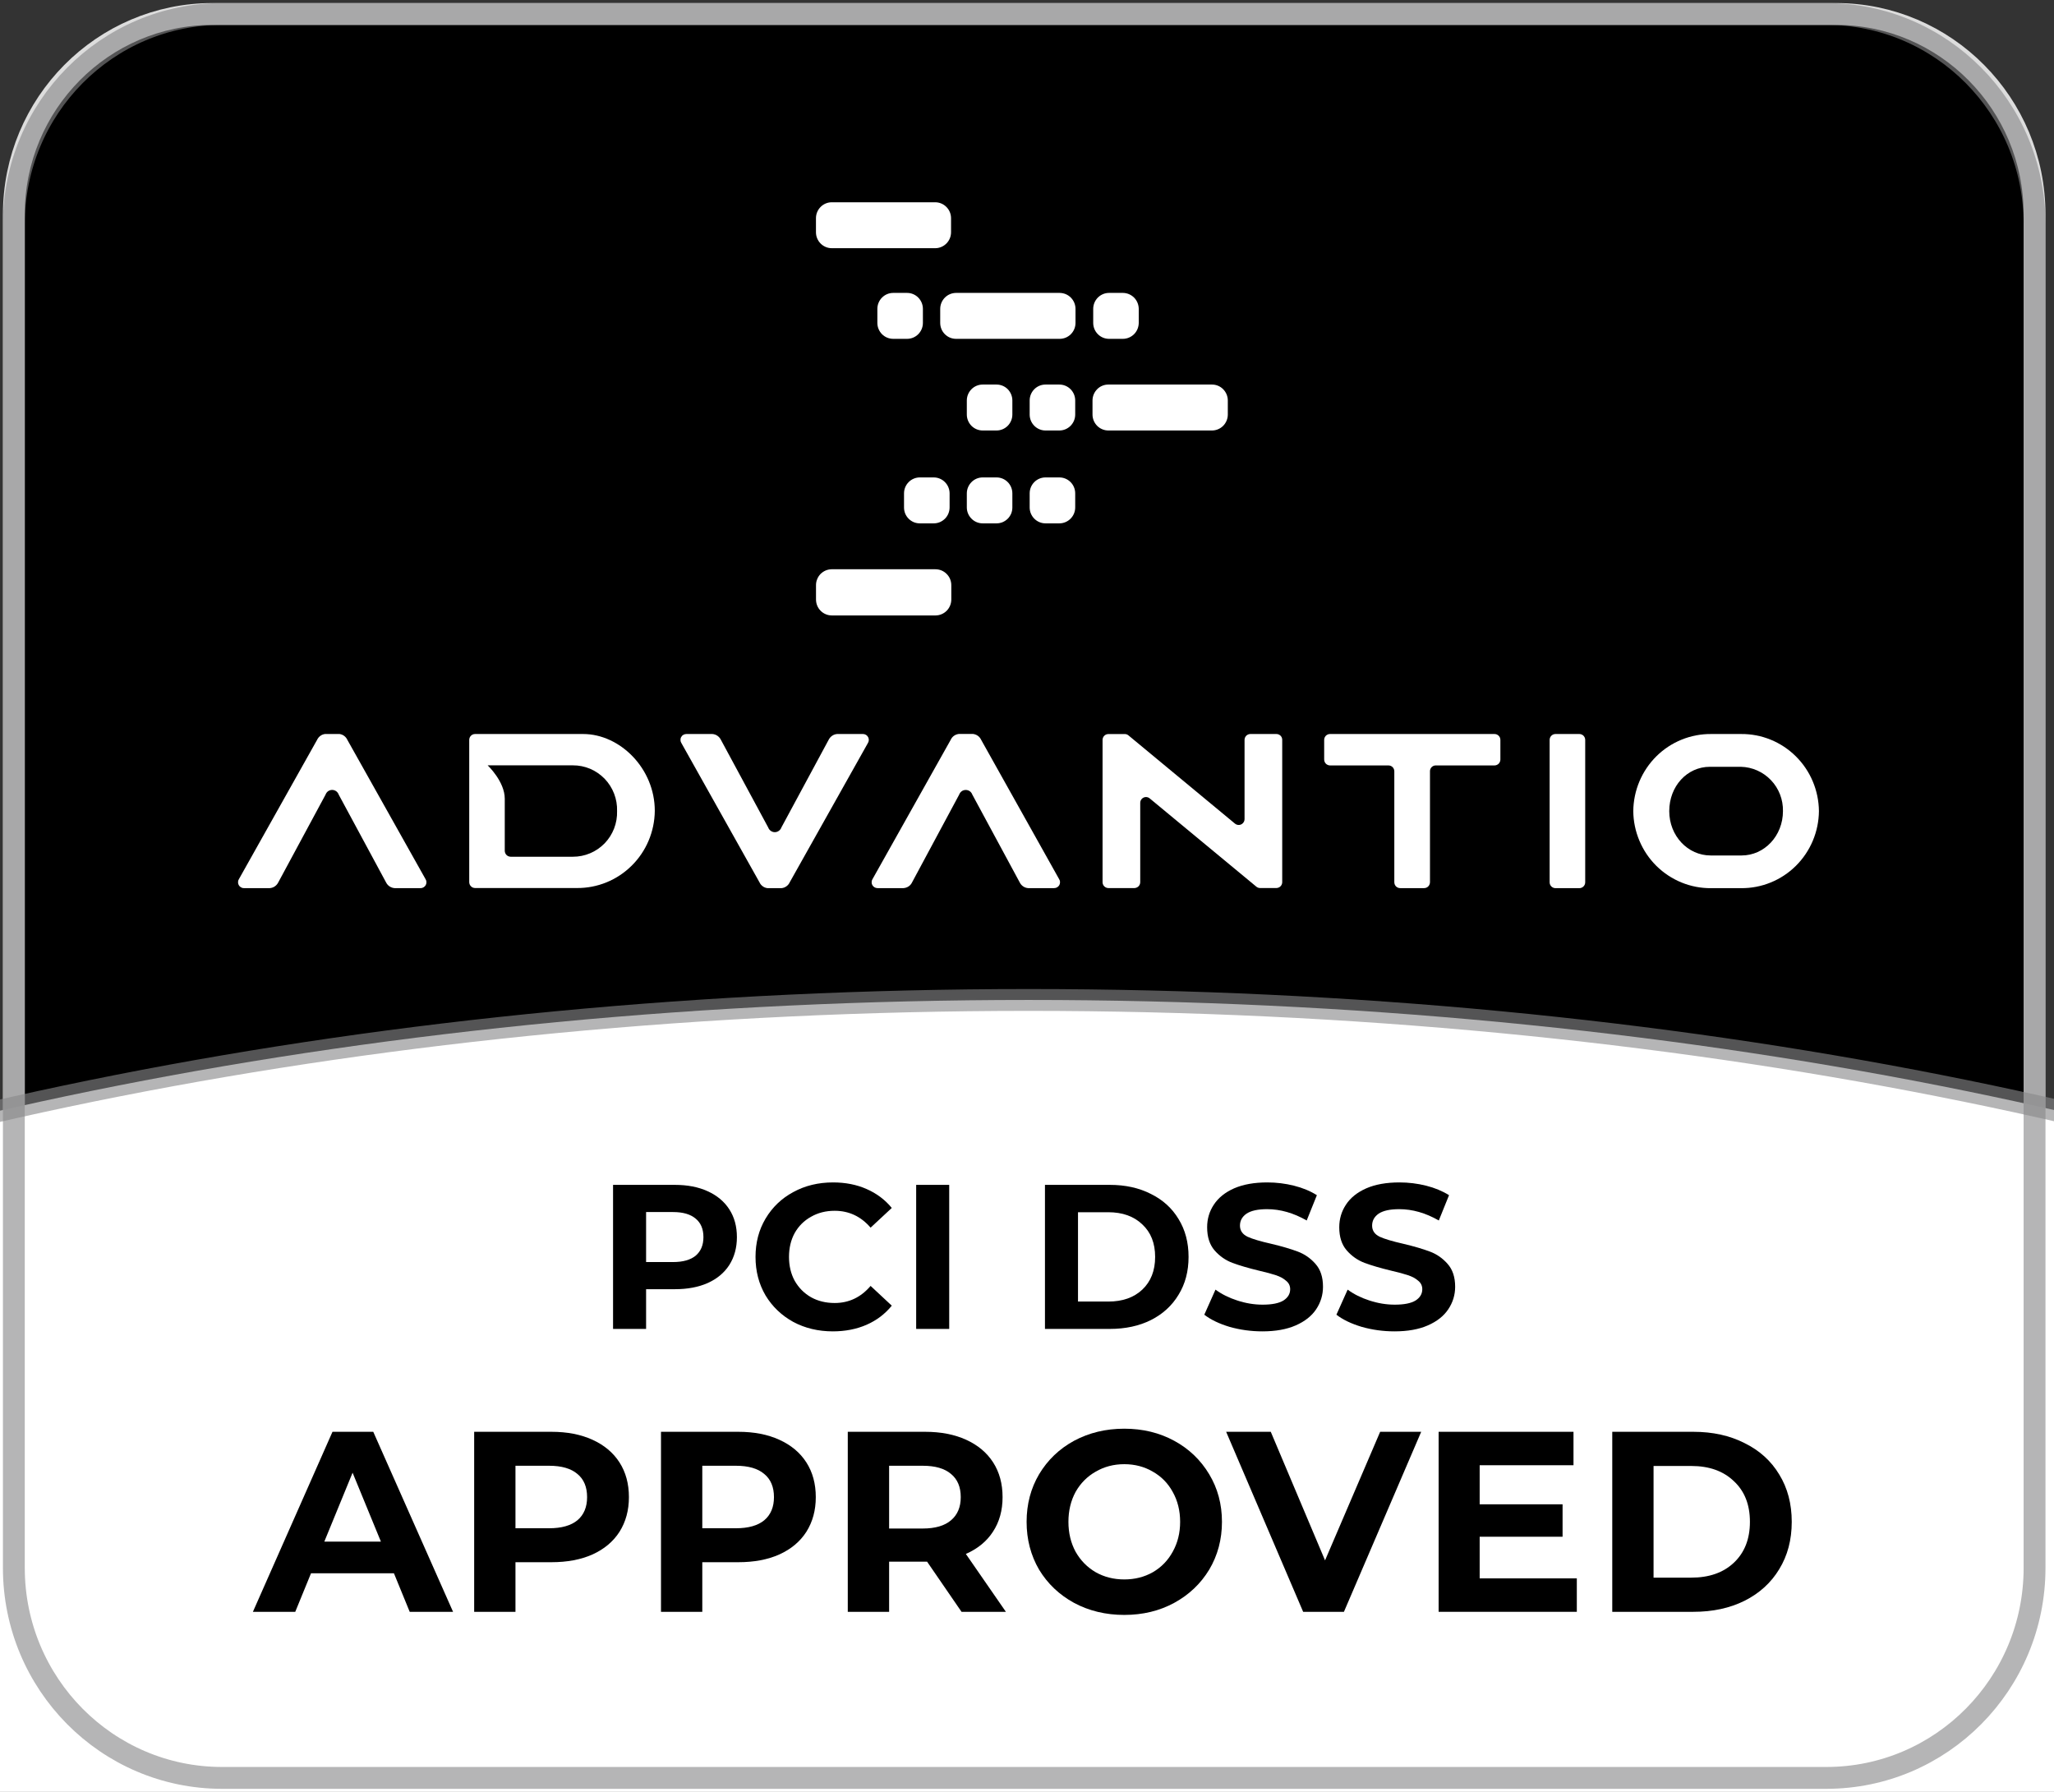
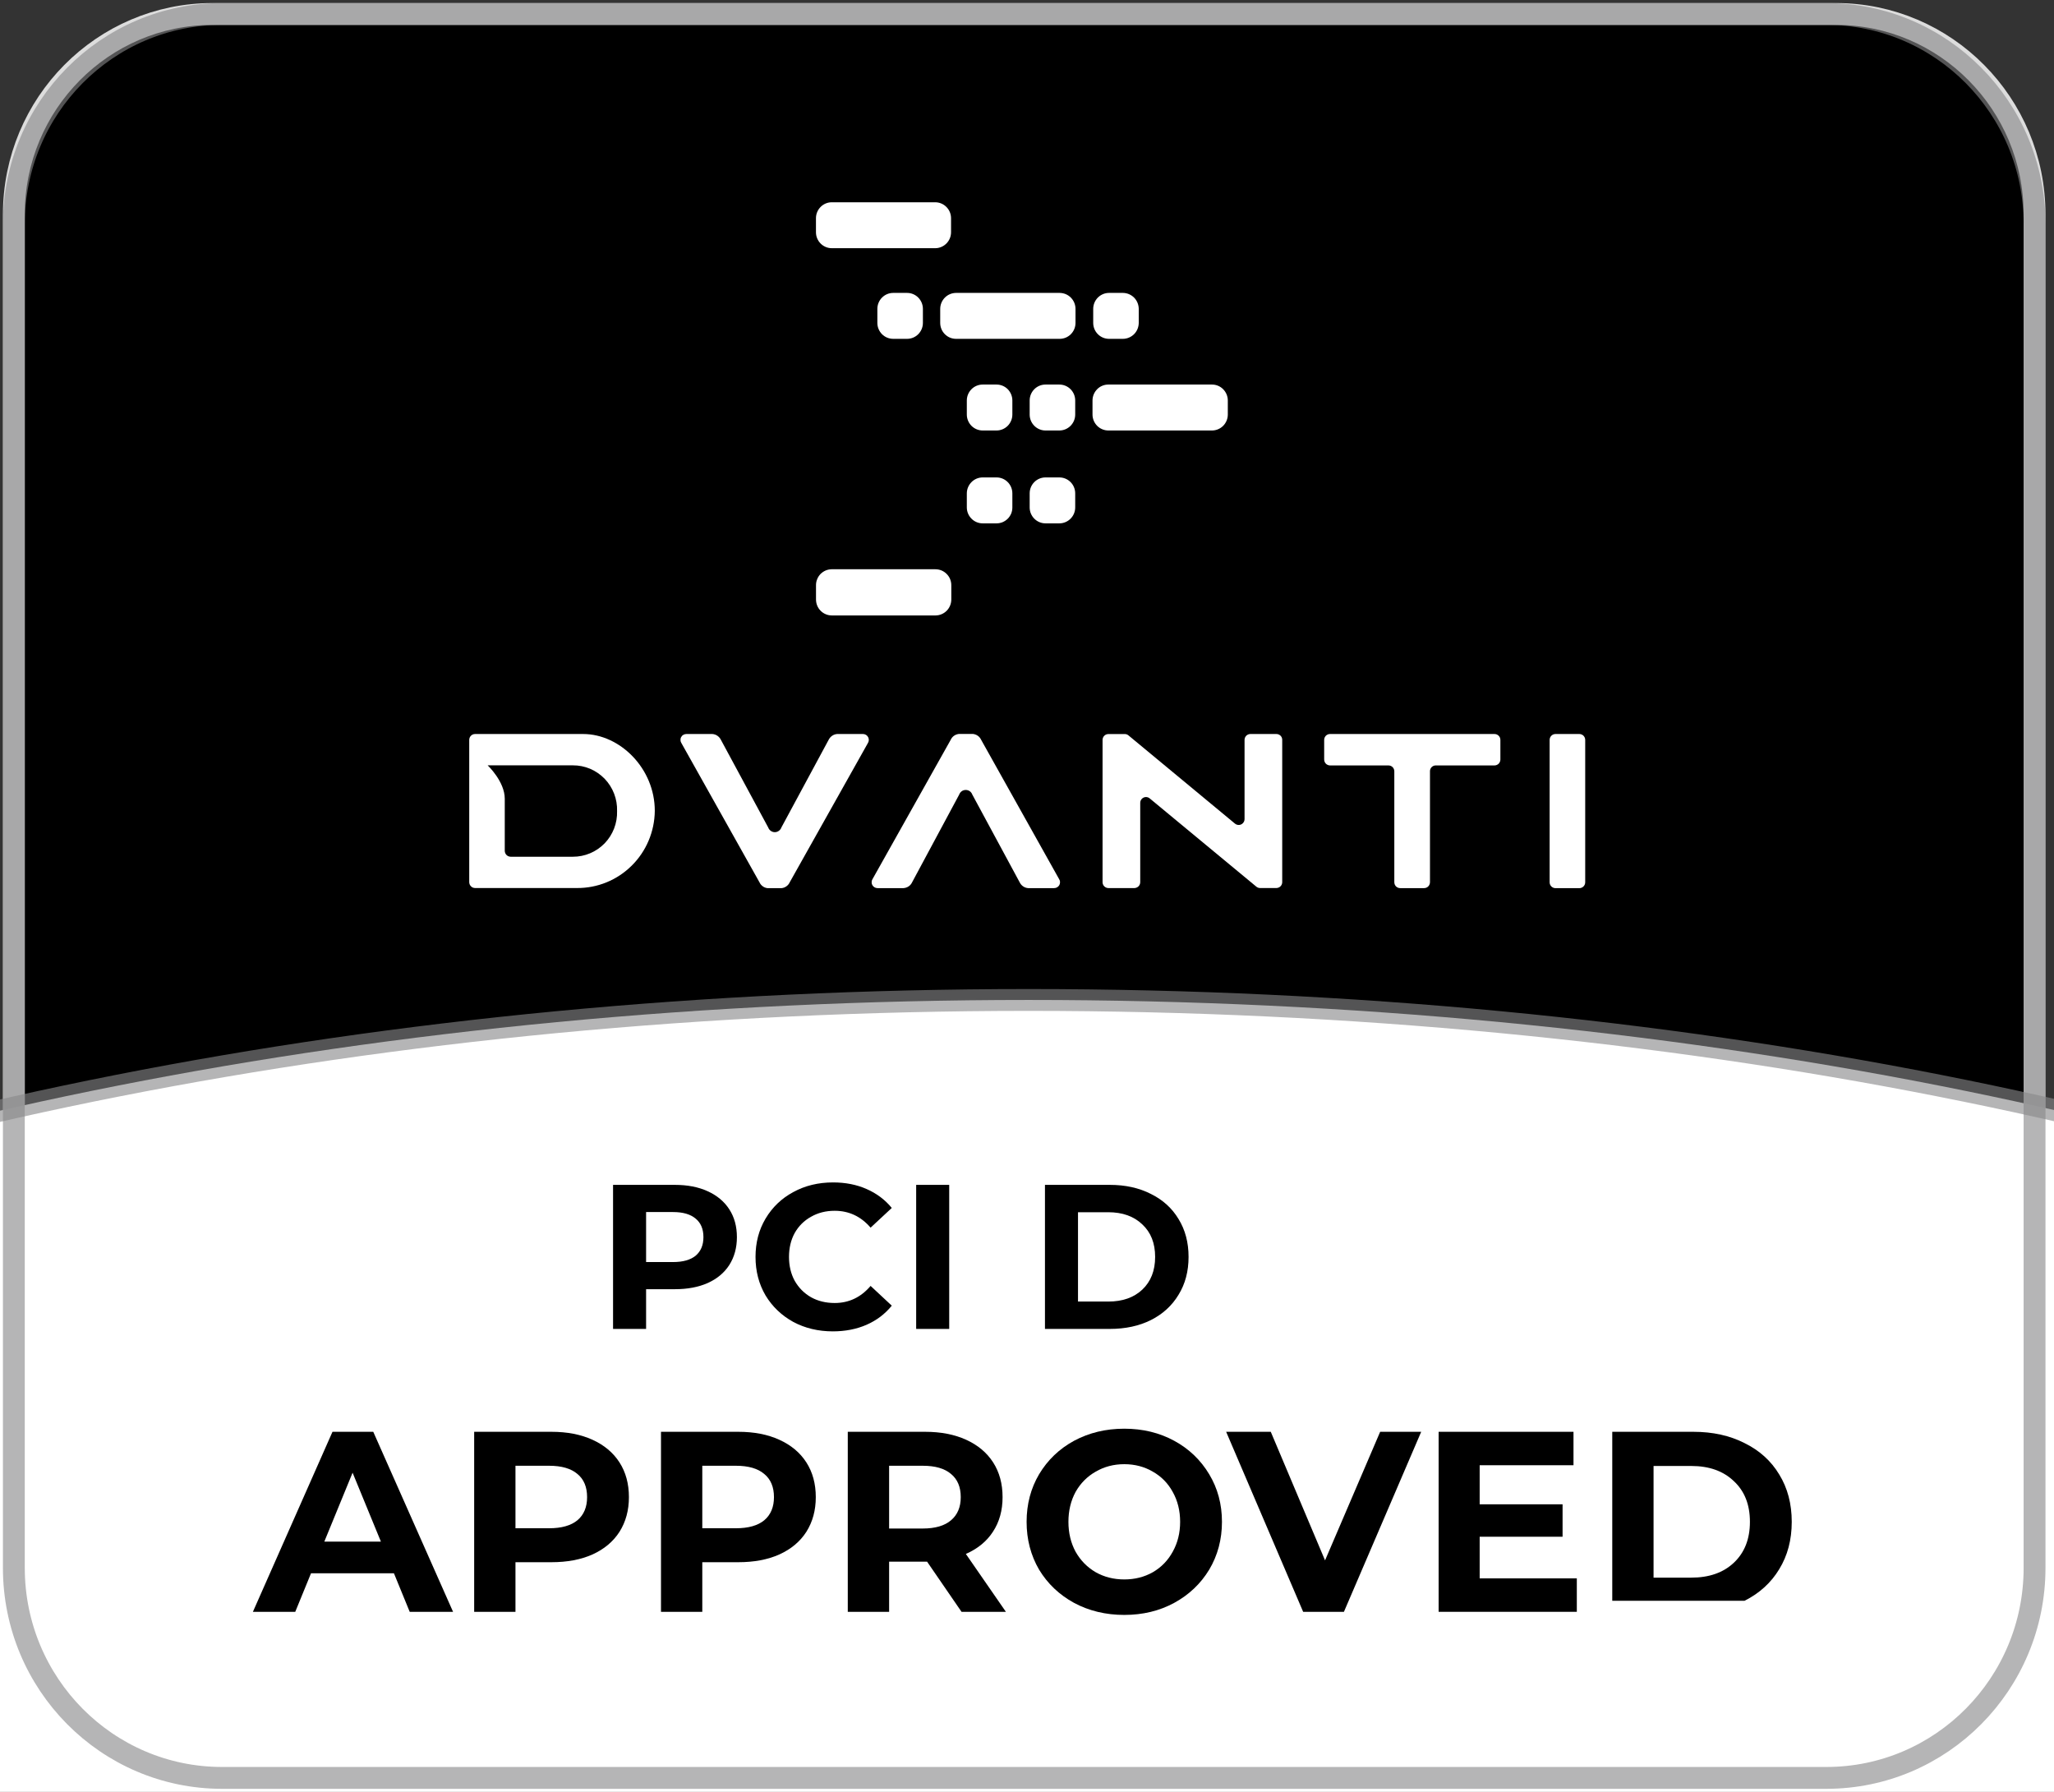
<svg xmlns="http://www.w3.org/2000/svg" width="47" height="41" viewBox="0 0 47 41" fill="none">
  <rect x="0" y="0" width="47" height="41" fill="#333333" stroke="none" />
  <g clip-path="url(#clip0)">
    <path d="M0.317 4.904C0.317 2.373 2.352 0.32 4.862 0.32H42.01C44.52 0.32 46.555 2.373 46.555 4.904V36.096C46.555 38.627 44.52 40.68 42.01 40.68H4.862C2.352 40.68 0.317 38.627 0.317 36.096V4.904Z" fill="black" stroke="#DDDDDD" stroke-width="0.5" />
    <path d="M76.896 47.572C76.896 54.278 71.048 60.452 61.358 64.967C51.694 69.47 38.322 72.263 23.534 72.263C8.746 72.263 -4.626 69.47 -14.29 64.967C-23.981 60.452 -29.828 54.278 -29.828 47.572C-29.828 40.865 -23.981 34.691 -14.29 30.176C-4.626 25.673 8.746 22.88 23.534 22.88C38.322 22.88 51.694 25.673 61.358 30.176C71.048 34.691 76.896 40.865 76.896 47.572Z" fill="white" stroke="#87888A" stroke-opacity="0.62" stroke-width="0.5" />
    <path d="M41.791 0.32H5.081C2.45 0.32 0.317 2.471 0.317 5.125V35.875C0.317 38.529 2.45 40.68 5.081 40.68H41.791C44.422 40.68 46.555 38.529 46.555 35.875V5.125C46.555 2.471 44.422 0.32 41.791 0.32Z" stroke="#87888A" stroke-opacity="0.62" stroke-width="0.5" />
-     <path d="M39.84 16.795H39.155C38.687 16.791 38.236 16.974 37.902 17.304C37.568 17.635 37.378 18.086 37.373 18.558C37.375 18.792 37.423 19.023 37.514 19.238C37.604 19.453 37.736 19.648 37.901 19.812C38.067 19.976 38.263 20.105 38.478 20.193C38.693 20.28 38.923 20.325 39.155 20.322H39.84C40.308 20.326 40.759 20.143 41.093 19.812C41.427 19.481 41.617 19.03 41.621 18.558C41.616 18.086 41.426 17.635 41.092 17.305C40.758 16.974 40.308 16.791 39.84 16.795ZM39.851 19.574H39.143C38.621 19.574 38.196 19.126 38.196 18.559C38.196 17.991 38.603 17.545 39.126 17.545H39.834C40.095 17.551 40.343 17.661 40.524 17.851C40.705 18.041 40.803 18.295 40.798 18.559C40.798 19.126 40.373 19.574 39.851 19.574Z" fill="white" />
-     <path d="M7.949 16.93C7.933 16.894 7.908 16.863 7.877 16.839C7.845 16.815 7.809 16.8 7.77 16.795H7.435C7.396 16.8 7.359 16.815 7.328 16.839C7.296 16.863 7.272 16.894 7.255 16.93C7.255 16.93 5.531 20.003 5.47 20.11C5.456 20.13 5.448 20.154 5.447 20.178C5.445 20.203 5.45 20.228 5.462 20.25C5.473 20.271 5.491 20.29 5.512 20.302C5.533 20.315 5.557 20.322 5.581 20.321H6.175C6.216 20.318 6.256 20.304 6.29 20.28C6.324 20.256 6.351 20.224 6.369 20.187L7.449 18.183C7.46 18.152 7.48 18.124 7.507 18.104C7.534 18.085 7.567 18.074 7.6 18.074C7.633 18.074 7.666 18.085 7.693 18.104C7.72 18.124 7.74 18.152 7.751 18.183L8.832 20.187C8.85 20.224 8.877 20.256 8.911 20.28C8.946 20.303 8.985 20.318 9.026 20.321H9.623C9.648 20.322 9.672 20.315 9.693 20.302C9.714 20.29 9.731 20.271 9.743 20.25C9.754 20.228 9.759 20.203 9.758 20.178C9.756 20.154 9.748 20.13 9.734 20.11L7.949 16.93Z" fill="white" />
    <path d="M19.752 16.795H19.155C19.113 16.798 19.074 16.812 19.04 16.836C19.006 16.86 18.978 16.892 18.96 16.93L17.88 18.933C17.869 18.964 17.848 18.992 17.821 19.011C17.794 19.03 17.762 19.041 17.729 19.041C17.696 19.041 17.664 19.03 17.637 19.011C17.61 18.992 17.589 18.964 17.578 18.933L16.497 16.93C16.479 16.892 16.451 16.86 16.417 16.836C16.383 16.812 16.343 16.798 16.302 16.795H15.705C15.681 16.795 15.657 16.801 15.636 16.814C15.614 16.826 15.597 16.845 15.586 16.866C15.574 16.888 15.569 16.913 15.571 16.938C15.572 16.962 15.58 16.986 15.594 17.006C15.655 17.114 17.378 20.187 17.378 20.187C17.394 20.223 17.419 20.254 17.45 20.277C17.481 20.301 17.518 20.316 17.557 20.321H17.888C17.927 20.317 17.965 20.302 17.997 20.278C18.029 20.255 18.055 20.223 18.071 20.187C18.071 20.187 19.796 17.113 19.857 17.006C19.87 16.986 19.878 16.963 19.88 16.939C19.882 16.915 19.877 16.891 19.866 16.869C19.856 16.848 19.839 16.829 19.819 16.816C19.799 16.803 19.776 16.796 19.752 16.795Z" fill="white" />
    <path d="M22.452 16.93C22.435 16.893 22.41 16.861 22.377 16.837C22.345 16.814 22.307 16.799 22.268 16.794H21.937C21.897 16.799 21.86 16.814 21.827 16.837C21.795 16.861 21.769 16.893 21.753 16.93L19.968 20.11C19.954 20.13 19.946 20.154 19.945 20.178C19.943 20.203 19.948 20.228 19.96 20.25C19.971 20.271 19.989 20.29 20.01 20.302C20.031 20.315 20.055 20.321 20.079 20.321H20.675C20.717 20.318 20.757 20.304 20.792 20.281C20.827 20.257 20.854 20.225 20.872 20.186L21.948 18.182C21.959 18.151 21.979 18.124 22.006 18.104C22.033 18.085 22.065 18.075 22.099 18.075C22.131 18.075 22.164 18.085 22.191 18.104C22.218 18.124 22.238 18.151 22.249 18.182L23.331 20.186C23.349 20.224 23.376 20.256 23.41 20.28C23.444 20.304 23.484 20.318 23.525 20.321H24.121C24.146 20.321 24.17 20.315 24.191 20.302C24.212 20.29 24.229 20.271 24.241 20.25C24.252 20.228 24.257 20.203 24.256 20.178C24.255 20.154 24.246 20.13 24.232 20.11L22.452 16.93Z" fill="white" />
    <path d="M13.344 16.795H10.871C10.853 16.795 10.836 16.798 10.82 16.805C10.803 16.812 10.789 16.822 10.776 16.834C10.764 16.847 10.754 16.861 10.747 16.878C10.741 16.894 10.737 16.912 10.737 16.93V20.184C10.737 20.202 10.741 20.219 10.747 20.235C10.754 20.252 10.764 20.267 10.776 20.279C10.789 20.292 10.803 20.302 10.82 20.309C10.836 20.315 10.853 20.319 10.871 20.319H13.201C13.669 20.323 14.12 20.139 14.454 19.808C14.788 19.478 14.978 19.027 14.983 18.555C14.985 17.584 14.187 16.795 13.344 16.795ZM13.112 19.603H11.685C11.649 19.602 11.615 19.588 11.59 19.563C11.565 19.538 11.551 19.504 11.55 19.468V18.275C11.55 17.881 11.159 17.512 11.159 17.512H13.109C13.244 17.511 13.378 17.538 13.502 17.59C13.627 17.643 13.74 17.721 13.835 17.818C13.929 17.916 14.003 18.032 14.052 18.159C14.101 18.286 14.124 18.421 14.12 18.558C14.124 18.694 14.101 18.83 14.052 18.957C14.003 19.084 13.929 19.199 13.835 19.297C13.74 19.394 13.627 19.472 13.502 19.524C13.378 19.577 13.244 19.603 13.109 19.603H13.112Z" fill="white" />
    <path d="M29.207 16.795H28.612C28.594 16.795 28.577 16.798 28.561 16.805C28.544 16.812 28.529 16.822 28.517 16.834C28.505 16.847 28.495 16.861 28.488 16.878C28.481 16.894 28.478 16.912 28.478 16.93C28.478 16.933 28.478 16.937 28.478 16.94C28.478 16.94 28.478 18.735 28.478 18.741C28.478 18.777 28.464 18.811 28.439 18.836C28.414 18.862 28.38 18.876 28.345 18.876C28.312 18.876 28.28 18.864 28.255 18.842L25.826 16.83C25.802 16.808 25.77 16.795 25.737 16.796H25.362C25.327 16.796 25.293 16.81 25.268 16.835C25.243 16.86 25.229 16.895 25.229 16.931V20.185C25.229 20.203 25.232 20.22 25.239 20.236C25.245 20.253 25.255 20.267 25.268 20.28C25.28 20.293 25.295 20.302 25.311 20.309C25.327 20.316 25.345 20.32 25.362 20.32H25.957C25.975 20.32 25.992 20.316 26.008 20.309C26.024 20.302 26.039 20.293 26.052 20.28C26.064 20.267 26.074 20.253 26.081 20.236C26.087 20.22 26.091 20.203 26.091 20.185C26.091 20.185 26.091 20.177 26.091 20.173C26.091 20.169 26.091 18.38 26.091 18.372C26.09 18.337 26.104 18.303 26.128 18.278C26.152 18.252 26.186 18.238 26.221 18.237C26.253 18.237 26.285 18.248 26.31 18.27L28.742 20.283C28.766 20.306 28.798 20.318 28.831 20.319H29.207C29.224 20.319 29.242 20.315 29.258 20.308C29.274 20.302 29.289 20.292 29.301 20.279C29.314 20.267 29.323 20.252 29.33 20.235C29.337 20.219 29.34 20.202 29.34 20.184V16.93C29.34 16.912 29.337 16.894 29.331 16.878C29.324 16.861 29.314 16.847 29.302 16.834C29.289 16.822 29.274 16.812 29.258 16.805C29.242 16.798 29.224 16.795 29.207 16.795Z" fill="white" />
    <path d="M34.197 16.795H30.433C30.398 16.795 30.364 16.809 30.339 16.834C30.314 16.86 30.3 16.894 30.3 16.93V17.376C30.3 17.394 30.303 17.412 30.31 17.429C30.316 17.445 30.326 17.461 30.339 17.474C30.352 17.486 30.366 17.497 30.383 17.503C30.399 17.51 30.417 17.514 30.435 17.514H31.771C31.807 17.514 31.841 17.528 31.866 17.553C31.891 17.578 31.905 17.613 31.905 17.648V20.187C31.905 20.204 31.909 20.222 31.915 20.238C31.922 20.255 31.932 20.27 31.944 20.282C31.957 20.295 31.972 20.305 31.988 20.311C32.004 20.318 32.022 20.321 32.039 20.321H32.586C32.604 20.321 32.621 20.318 32.638 20.311C32.654 20.305 32.669 20.295 32.681 20.282C32.694 20.27 32.704 20.255 32.71 20.238C32.717 20.222 32.721 20.204 32.721 20.187V17.644C32.721 17.609 32.736 17.576 32.761 17.551C32.786 17.527 32.819 17.513 32.854 17.514H34.198C34.234 17.513 34.268 17.499 34.293 17.474C34.318 17.448 34.332 17.414 34.332 17.378V16.93C34.332 16.912 34.328 16.894 34.322 16.878C34.315 16.861 34.305 16.846 34.292 16.834C34.28 16.822 34.265 16.812 34.249 16.805C34.233 16.798 34.215 16.795 34.197 16.795Z" fill="white" />
    <path d="M36.139 16.795H35.593C35.519 16.795 35.459 16.855 35.459 16.93V20.188C35.459 20.262 35.519 20.322 35.593 20.322H36.139C36.213 20.322 36.273 20.262 36.273 20.188V16.93C36.273 16.855 36.213 16.795 36.139 16.795Z" fill="white" />
    <path d="M21.399 4.628H19.033C18.833 4.628 18.671 4.792 18.671 4.993V5.314C18.671 5.515 18.833 5.679 19.033 5.679H21.399C21.599 5.679 21.762 5.515 21.762 5.314V4.993C21.762 4.792 21.599 4.628 21.399 4.628Z" fill="white" />
    <path d="M20.756 6.702H20.439C20.238 6.702 20.076 6.866 20.076 7.068V7.388C20.076 7.59 20.238 7.753 20.439 7.753H20.756C20.956 7.753 21.118 7.59 21.118 7.388V7.068C21.118 6.866 20.956 6.702 20.756 6.702Z" fill="white" />
    <path d="M24.247 6.702H21.876C21.78 6.703 21.688 6.741 21.62 6.81C21.552 6.879 21.514 6.972 21.514 7.069V7.388C21.514 7.485 21.552 7.578 21.62 7.646C21.688 7.715 21.78 7.753 21.876 7.753H24.247C24.344 7.753 24.436 7.715 24.504 7.646C24.572 7.578 24.61 7.485 24.61 7.388V7.069C24.61 6.972 24.572 6.879 24.504 6.81C24.436 6.741 24.344 6.703 24.247 6.702Z" fill="white" />
    <path d="M25.377 7.753H25.693C25.789 7.753 25.881 7.715 25.95 7.646C26.018 7.578 26.056 7.485 26.057 7.388V7.068C26.056 6.971 26.018 6.878 25.95 6.809C25.881 6.741 25.789 6.702 25.693 6.702H25.377C25.281 6.702 25.189 6.741 25.121 6.809C25.053 6.878 25.015 6.971 25.015 7.068V7.388C25.015 7.485 25.053 7.578 25.121 7.646C25.189 7.715 25.281 7.753 25.377 7.753Z" fill="white" />
    <path d="M22.803 8.799H22.485C22.39 8.799 22.298 8.837 22.23 8.905C22.162 8.974 22.123 9.066 22.123 9.163V9.485C22.123 9.581 22.161 9.674 22.229 9.743C22.297 9.811 22.389 9.85 22.485 9.85H22.803C22.899 9.85 22.991 9.811 23.059 9.743C23.127 9.674 23.165 9.581 23.165 9.485V9.163C23.165 9.066 23.126 8.974 23.059 8.905C22.991 8.837 22.899 8.799 22.803 8.799Z" fill="white" />
    <path d="M24.24 8.799H23.923C23.723 8.799 23.561 8.962 23.561 9.164V9.485C23.561 9.686 23.723 9.85 23.923 9.85H24.24C24.441 9.85 24.603 9.686 24.603 9.485V9.164C24.603 8.962 24.441 8.799 24.24 8.799Z" fill="white" />
    <path d="M27.733 8.799H25.361C25.265 8.799 25.173 8.837 25.106 8.905C25.038 8.974 24.999 9.066 24.999 9.163V9.485C24.999 9.581 25.037 9.674 25.105 9.743C25.173 9.811 25.265 9.85 25.361 9.85H27.733C27.829 9.85 27.921 9.811 27.989 9.743C28.057 9.674 28.095 9.581 28.095 9.485V9.163C28.095 9.066 28.056 8.974 27.988 8.905C27.921 8.837 27.829 8.799 27.733 8.799Z" fill="white" />
-     <path d="M21.048 11.975H21.365C21.413 11.975 21.46 11.966 21.504 11.948C21.548 11.929 21.588 11.903 21.622 11.869C21.656 11.835 21.683 11.795 21.701 11.751C21.719 11.706 21.729 11.659 21.729 11.611V11.289C21.729 11.192 21.69 11.099 21.622 11.031C21.554 10.962 21.462 10.924 21.365 10.924H21.048C20.952 10.924 20.86 10.962 20.792 11.031C20.724 11.099 20.686 11.192 20.686 11.289V11.611C20.686 11.659 20.695 11.706 20.713 11.751C20.731 11.795 20.758 11.835 20.792 11.869C20.825 11.903 20.865 11.929 20.909 11.948C20.953 11.966 21 11.975 21.048 11.975Z" fill="white" />
    <path d="M22.803 10.924H22.485C22.389 10.924 22.297 10.963 22.23 11.031C22.162 11.1 22.123 11.192 22.123 11.289V11.611C22.123 11.707 22.162 11.8 22.23 11.868C22.298 11.937 22.39 11.975 22.485 11.975H22.803C22.85 11.975 22.897 11.966 22.941 11.948C22.985 11.929 23.025 11.903 23.059 11.869C23.093 11.835 23.119 11.795 23.138 11.751C23.156 11.706 23.165 11.659 23.165 11.611V11.289C23.165 11.192 23.127 11.099 23.059 11.031C22.991 10.962 22.899 10.924 22.803 10.924Z" fill="white" />
    <path d="M24.24 10.924H23.923C23.723 10.924 23.561 11.087 23.561 11.289V11.61C23.561 11.811 23.723 11.975 23.923 11.975H24.24C24.441 11.975 24.603 11.811 24.603 11.61V11.289C24.603 11.087 24.441 10.924 24.24 10.924Z" fill="white" />
    <path d="M21.4 13.025H19.029C18.981 13.026 18.934 13.036 18.89 13.055C18.846 13.074 18.807 13.102 18.773 13.136C18.74 13.171 18.714 13.212 18.697 13.257C18.679 13.301 18.671 13.349 18.672 13.398V13.716C18.672 13.764 18.681 13.812 18.699 13.856C18.717 13.901 18.744 13.941 18.778 13.975C18.811 14.009 18.851 14.036 18.895 14.054C18.939 14.073 18.987 14.082 19.034 14.082H21.406C21.502 14.082 21.594 14.043 21.662 13.975C21.73 13.906 21.768 13.813 21.768 13.716V13.398C21.769 13.348 21.76 13.3 21.742 13.254C21.724 13.209 21.697 13.168 21.662 13.133C21.628 13.098 21.587 13.071 21.542 13.052C21.497 13.034 21.449 13.025 21.4 13.025Z" fill="white" />
    <path d="M15.443 27.111C15.732 27.111 15.982 27.16 16.194 27.257C16.409 27.355 16.574 27.493 16.689 27.672C16.804 27.85 16.862 28.062 16.862 28.307C16.862 28.549 16.804 28.761 16.689 28.943C16.574 29.122 16.409 29.26 16.194 29.357C15.982 29.451 15.732 29.498 15.443 29.498H14.784V30.407H14.028V27.111H15.443ZM15.401 28.877C15.628 28.877 15.8 28.828 15.919 28.731C16.037 28.63 16.096 28.489 16.096 28.307C16.096 28.122 16.037 27.981 15.919 27.884C15.8 27.783 15.628 27.733 15.401 27.733H14.784V28.877H15.401Z" fill="black" />
    <path d="M19.057 30.463C18.724 30.463 18.422 30.391 18.152 30.247C17.884 30.099 17.672 29.897 17.517 29.64C17.364 29.379 17.288 29.085 17.288 28.759C17.288 28.433 17.364 28.141 17.517 27.884C17.672 27.623 17.884 27.42 18.152 27.276C18.422 27.128 18.726 27.055 19.062 27.055C19.345 27.055 19.6 27.105 19.827 27.205C20.058 27.306 20.251 27.45 20.406 27.639L19.921 28.09C19.7 27.833 19.426 27.704 19.099 27.704C18.897 27.704 18.716 27.75 18.558 27.841C18.399 27.929 18.275 28.053 18.184 28.213C18.097 28.373 18.054 28.555 18.054 28.759C18.054 28.963 18.097 29.145 18.184 29.305C18.275 29.465 18.399 29.591 18.558 29.682C18.716 29.77 18.897 29.814 19.099 29.814C19.426 29.814 19.7 29.683 19.921 29.423L20.406 29.875C20.251 30.066 20.058 30.212 19.827 30.313C19.597 30.413 19.34 30.463 19.057 30.463Z" fill="black" />
    <path d="M20.964 27.111H21.72V30.407H20.964V27.111Z" fill="black" />
    <path d="M23.911 27.111H25.395C25.75 27.111 26.063 27.18 26.334 27.318C26.608 27.453 26.819 27.645 26.968 27.893C27.121 28.141 27.197 28.43 27.197 28.759C27.197 29.089 27.121 29.377 26.968 29.625C26.819 29.873 26.608 30.067 26.334 30.205C26.063 30.34 25.75 30.407 25.395 30.407H23.911V27.111ZM25.358 29.781C25.685 29.781 25.945 29.69 26.138 29.508C26.334 29.323 26.432 29.073 26.432 28.759C26.432 28.445 26.334 28.197 26.138 28.015C25.945 27.83 25.685 27.737 25.358 27.737H24.667V29.781H25.358Z" fill="black" />
-     <path d="M28.887 30.463C28.629 30.463 28.378 30.429 28.135 30.36C27.896 30.288 27.703 30.195 27.557 30.082L27.813 29.508C27.953 29.611 28.12 29.695 28.313 29.757C28.506 29.82 28.699 29.852 28.892 29.852C29.106 29.852 29.265 29.82 29.368 29.757C29.47 29.691 29.522 29.605 29.522 29.498C29.522 29.42 29.491 29.355 29.428 29.305C29.369 29.252 29.291 29.21 29.195 29.178C29.102 29.147 28.974 29.112 28.812 29.075C28.563 29.015 28.36 28.955 28.201 28.896C28.042 28.836 27.905 28.74 27.79 28.608C27.678 28.477 27.622 28.301 27.622 28.081C27.622 27.89 27.673 27.717 27.776 27.563C27.879 27.406 28.033 27.282 28.238 27.191C28.447 27.1 28.7 27.055 28.999 27.055C29.207 27.055 29.411 27.08 29.61 27.13C29.81 27.18 29.984 27.253 30.133 27.347L29.9 27.926C29.598 27.753 29.296 27.667 28.994 27.667C28.783 27.667 28.626 27.701 28.523 27.77C28.423 27.84 28.373 27.93 28.373 28.044C28.373 28.157 28.431 28.241 28.546 28.298C28.664 28.351 28.843 28.404 29.083 28.458C29.332 28.517 29.536 28.577 29.695 28.637C29.853 28.696 29.989 28.791 30.101 28.919C30.216 29.048 30.273 29.222 30.273 29.442C30.273 29.63 30.22 29.803 30.115 29.96C30.012 30.113 29.856 30.236 29.648 30.327C29.439 30.418 29.186 30.463 28.887 30.463Z" fill="black" />
-     <path d="M31.91 30.463C31.652 30.463 31.402 30.429 31.159 30.36C30.919 30.288 30.726 30.195 30.58 30.082L30.837 29.508C30.977 29.611 31.143 29.695 31.336 29.757C31.529 29.82 31.722 29.852 31.915 29.852C32.13 29.852 32.289 29.82 32.391 29.757C32.494 29.691 32.545 29.605 32.545 29.498C32.545 29.42 32.514 29.355 32.452 29.305C32.393 29.252 32.315 29.21 32.218 29.178C32.125 29.147 31.998 29.112 31.836 29.075C31.587 29.015 31.383 28.955 31.224 28.896C31.066 28.836 30.929 28.74 30.814 28.608C30.701 28.477 30.645 28.301 30.645 28.081C30.645 27.89 30.697 27.717 30.799 27.563C30.902 27.406 31.056 27.282 31.262 27.191C31.47 27.1 31.724 27.055 32.023 27.055C32.231 27.055 32.435 27.08 32.634 27.13C32.833 27.18 33.007 27.253 33.157 27.347L32.923 27.926C32.621 27.753 32.32 27.667 32.018 27.667C31.806 27.667 31.649 27.701 31.546 27.77C31.447 27.84 31.397 27.93 31.397 28.044C31.397 28.157 31.454 28.241 31.57 28.298C31.688 28.351 31.867 28.404 32.106 28.458C32.355 28.517 32.559 28.577 32.718 28.637C32.877 28.696 33.012 28.791 33.124 28.919C33.239 29.048 33.297 29.222 33.297 29.442C33.297 29.63 33.244 29.803 33.138 29.96C33.035 30.113 32.88 30.236 32.671 30.327C32.463 30.418 32.209 30.463 31.91 30.463Z" fill="black" />
    <path d="M9.014 35.998H7.117L6.756 36.88H5.787L7.608 32.761H8.541L10.367 36.88H9.375L9.014 35.998ZM8.716 35.274L8.068 33.697L7.421 35.274H8.716Z" fill="black" />
    <path d="M12.617 32.761C12.979 32.761 13.292 32.822 13.557 32.943C13.825 33.065 14.031 33.237 14.175 33.461C14.319 33.685 14.391 33.95 14.391 34.256C14.391 34.558 14.319 34.822 14.175 35.05C14.031 35.274 13.825 35.446 13.557 35.568C13.292 35.686 12.979 35.745 12.617 35.745H11.795V36.88H10.85V32.761H12.617ZM12.565 34.968C12.849 34.968 13.065 34.907 13.213 34.785C13.361 34.66 13.434 34.483 13.434 34.256C13.434 34.024 13.361 33.848 13.213 33.726C13.065 33.6 12.849 33.538 12.565 33.538H11.795V34.968H12.565Z" fill="black" />
    <path d="M16.893 32.761C17.255 32.761 17.568 32.822 17.832 32.943C18.101 33.065 18.307 33.237 18.451 33.461C18.595 33.685 18.667 33.95 18.667 34.256C18.667 34.558 18.595 34.822 18.451 35.05C18.307 35.274 18.101 35.446 17.832 35.568C17.568 35.686 17.255 35.745 16.893 35.745H16.07V36.88H15.125V32.761H16.893ZM16.84 34.968C17.124 34.968 17.34 34.907 17.488 34.785C17.636 34.66 17.71 34.483 17.71 34.256C17.71 34.024 17.636 33.848 17.488 33.726C17.34 33.6 17.124 33.538 16.84 33.538H16.07V34.968H16.84Z" fill="black" />
    <path d="M22.002 36.88L21.214 35.733H20.345V36.88H19.399V32.761H21.167C21.529 32.761 21.842 32.822 22.107 32.943C22.375 33.065 22.581 33.237 22.725 33.461C22.869 33.685 22.941 33.95 22.941 34.256C22.941 34.562 22.867 34.827 22.719 35.05C22.576 35.27 22.369 35.438 22.101 35.556L23.017 36.88H22.002ZM21.984 34.256C21.984 34.024 21.91 33.848 21.762 33.726C21.615 33.6 21.399 33.538 21.115 33.538H20.345V34.974H21.115C21.399 34.974 21.615 34.911 21.762 34.785C21.91 34.66 21.984 34.483 21.984 34.256Z" fill="black" />
    <path d="M25.726 36.951C25.302 36.951 24.919 36.859 24.576 36.675C24.238 36.49 23.972 36.237 23.777 35.916C23.587 35.59 23.491 35.225 23.491 34.821C23.491 34.417 23.587 34.054 23.777 33.732C23.972 33.407 24.238 33.151 24.576 32.967C24.919 32.783 25.302 32.69 25.726 32.69C26.15 32.69 26.531 32.783 26.869 32.967C27.208 33.151 27.474 33.407 27.669 33.732C27.863 34.054 27.961 34.417 27.961 34.821C27.961 35.225 27.863 35.59 27.669 35.916C27.474 36.237 27.208 36.49 26.869 36.675C26.531 36.859 26.15 36.951 25.726 36.951ZM25.726 36.139C25.967 36.139 26.185 36.084 26.379 35.974C26.574 35.861 26.726 35.704 26.835 35.504C26.947 35.303 27.004 35.076 27.004 34.821C27.004 34.566 26.947 34.338 26.835 34.138C26.726 33.938 26.574 33.783 26.379 33.673C26.185 33.559 25.967 33.502 25.726 33.502C25.485 33.502 25.267 33.559 25.072 33.673C24.878 33.783 24.724 33.938 24.611 34.138C24.503 34.338 24.448 34.566 24.448 34.821C24.448 35.076 24.503 35.303 24.611 35.504C24.724 35.704 24.878 35.861 25.072 35.974C25.267 36.084 25.485 36.139 25.726 36.139Z" fill="black" />
    <path d="M32.52 32.761L30.752 36.88H29.819L28.057 32.761H29.078L30.32 35.703L31.581 32.761H32.52Z" fill="black" />
    <path d="M36.081 36.115V36.88H32.919V32.761H36.005V33.526H33.858V34.42H35.755V35.162H33.858V36.115H36.081Z" fill="black" />
-     <path d="M36.892 32.761H38.747C39.191 32.761 39.581 32.847 39.92 33.02C40.262 33.188 40.527 33.428 40.713 33.738C40.904 34.048 40.999 34.409 40.999 34.821C40.999 35.233 40.904 35.593 40.713 35.904C40.527 36.213 40.262 36.455 39.92 36.627C39.581 36.796 39.191 36.88 38.747 36.88H36.892V32.761ZM38.7 36.098C39.109 36.098 39.434 35.984 39.675 35.756C39.92 35.525 40.042 35.213 40.042 34.821C40.042 34.428 39.92 34.118 39.675 33.891C39.434 33.659 39.109 33.543 38.7 33.543H37.837V36.098H38.7Z" fill="black" />
+     <path d="M36.892 32.761H38.747C39.191 32.761 39.581 32.847 39.92 33.02C40.262 33.188 40.527 33.428 40.713 33.738C40.904 34.048 40.999 34.409 40.999 34.821C40.999 35.233 40.904 35.593 40.713 35.904C40.527 36.213 40.262 36.455 39.92 36.627H36.892V32.761ZM38.7 36.098C39.109 36.098 39.434 35.984 39.675 35.756C39.92 35.525 40.042 35.213 40.042 34.821C40.042 34.428 39.92 34.118 39.675 33.891C39.434 33.659 39.109 33.543 38.7 33.543H37.837V36.098H38.7Z" fill="black" />
  </g>
  <defs>
    <clipPath id="clip0">
      <rect width="47" height="41" fill="white" />
    </clipPath>
  </defs>
</svg>